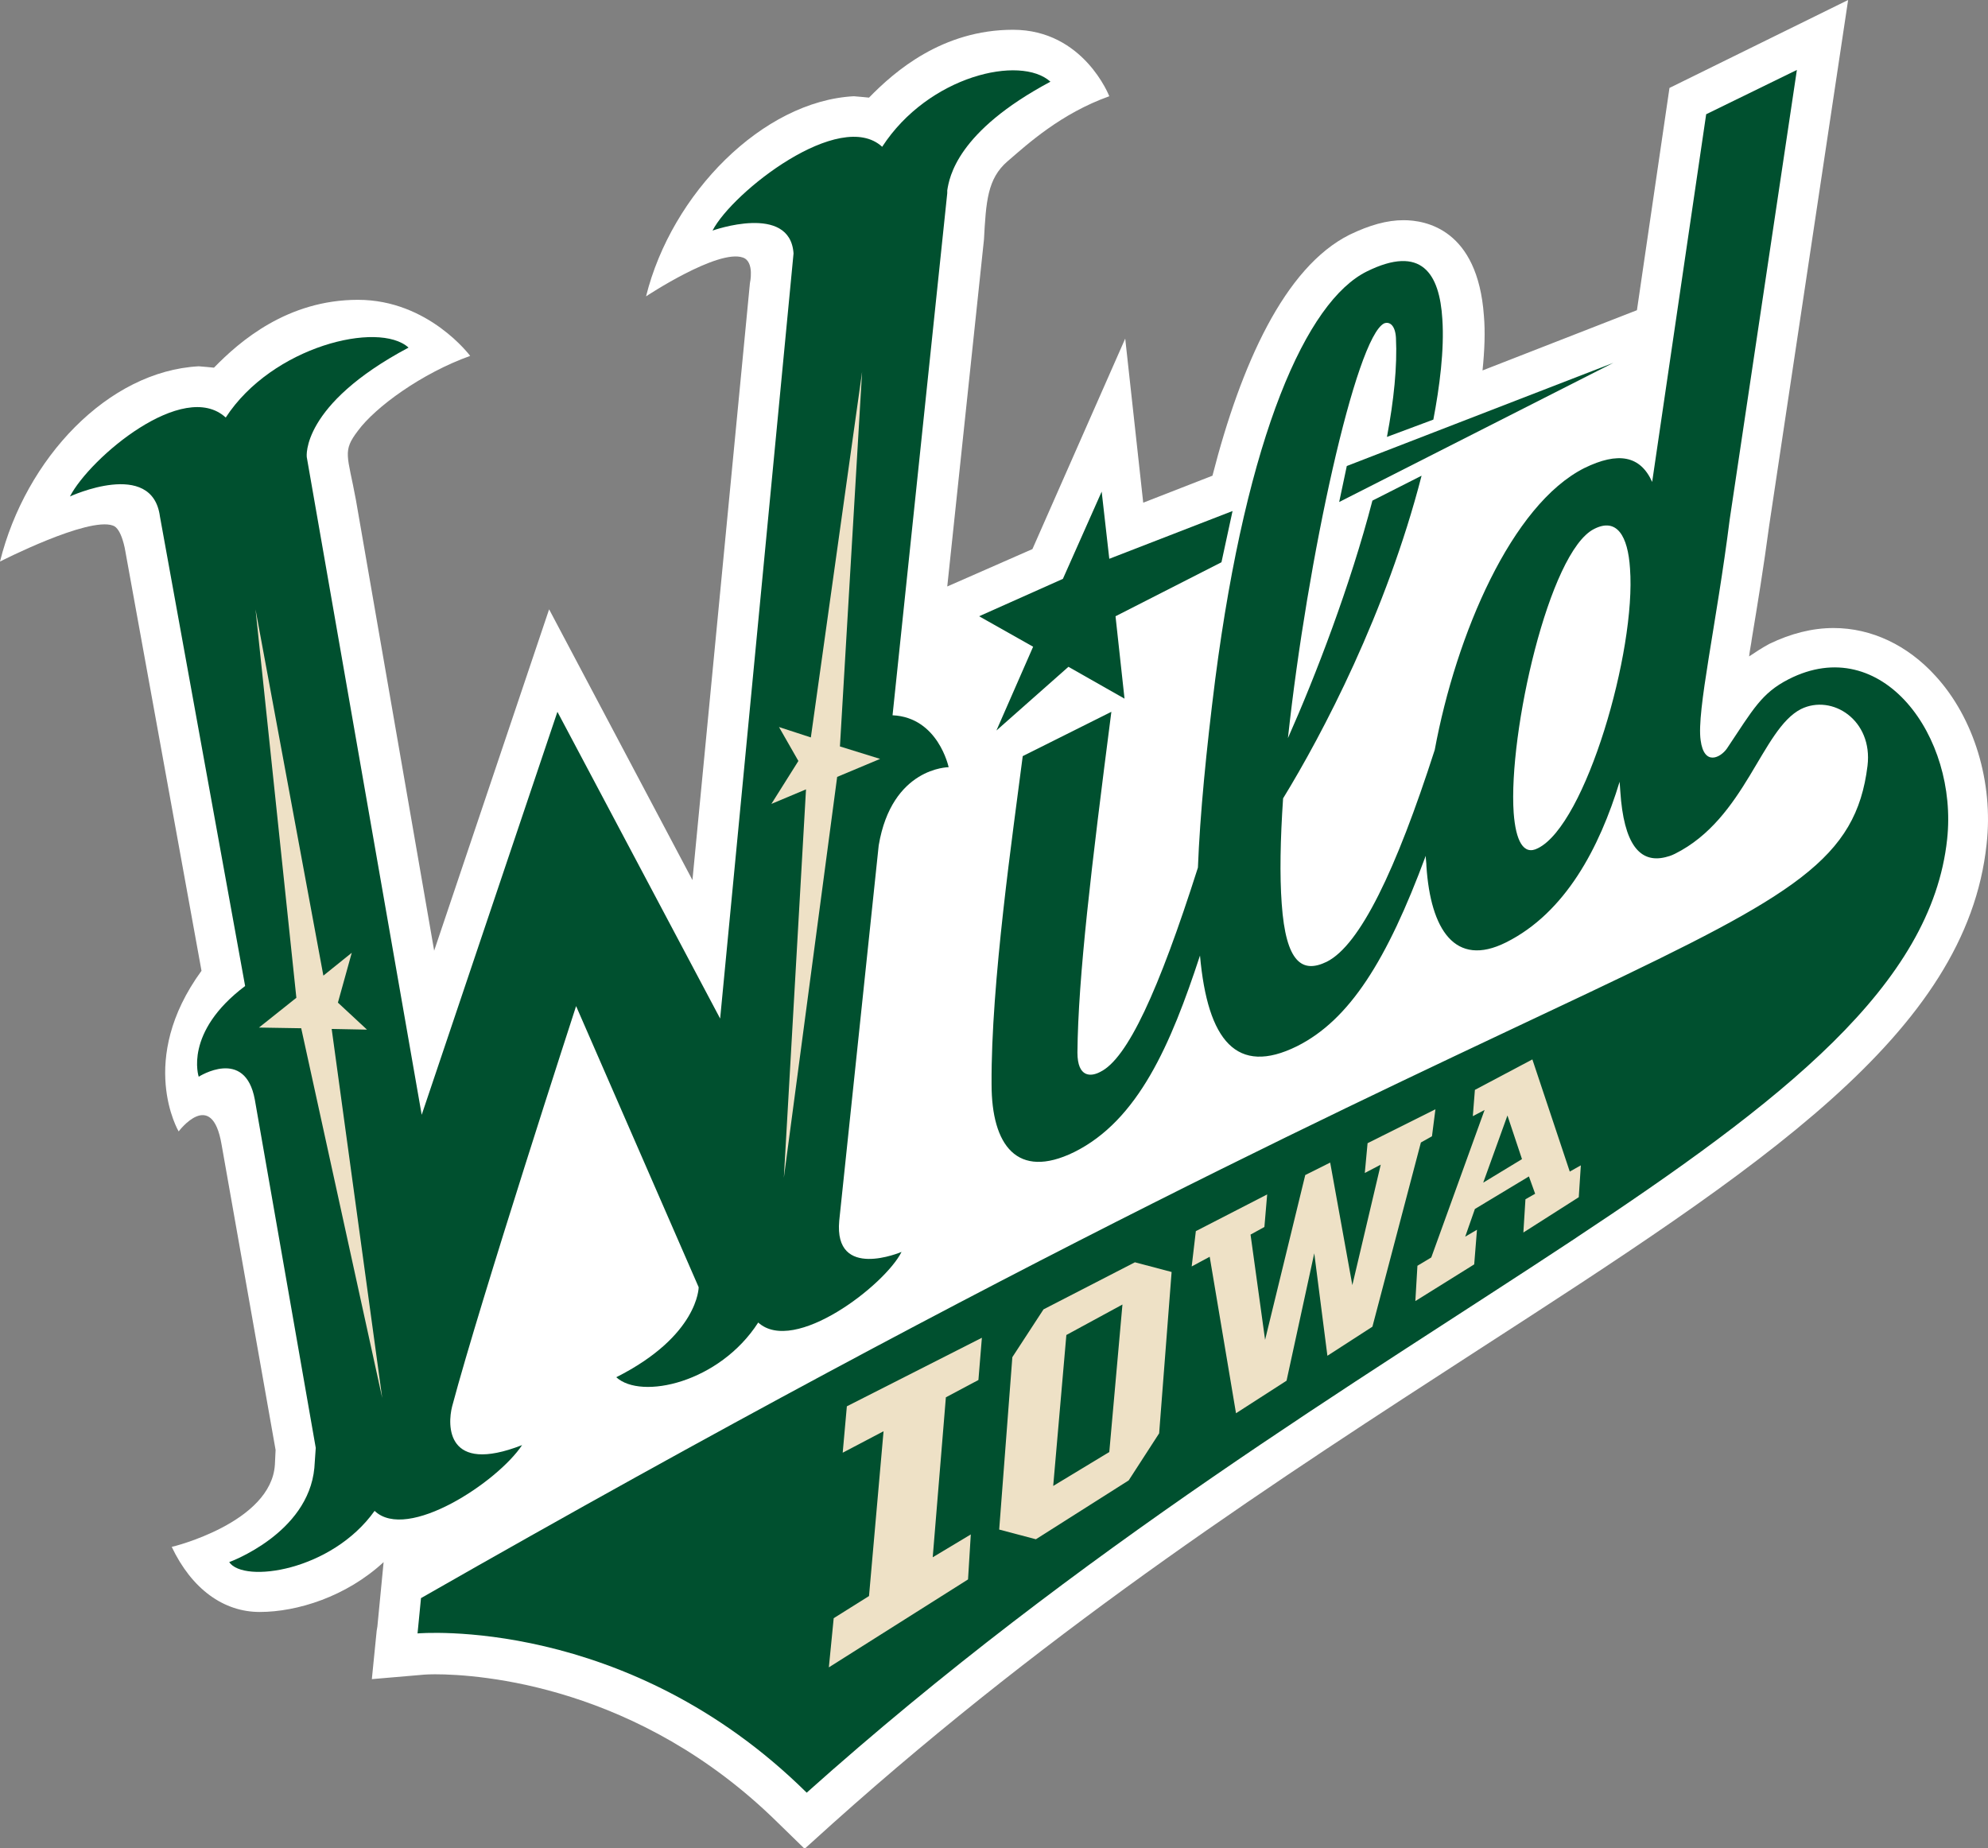
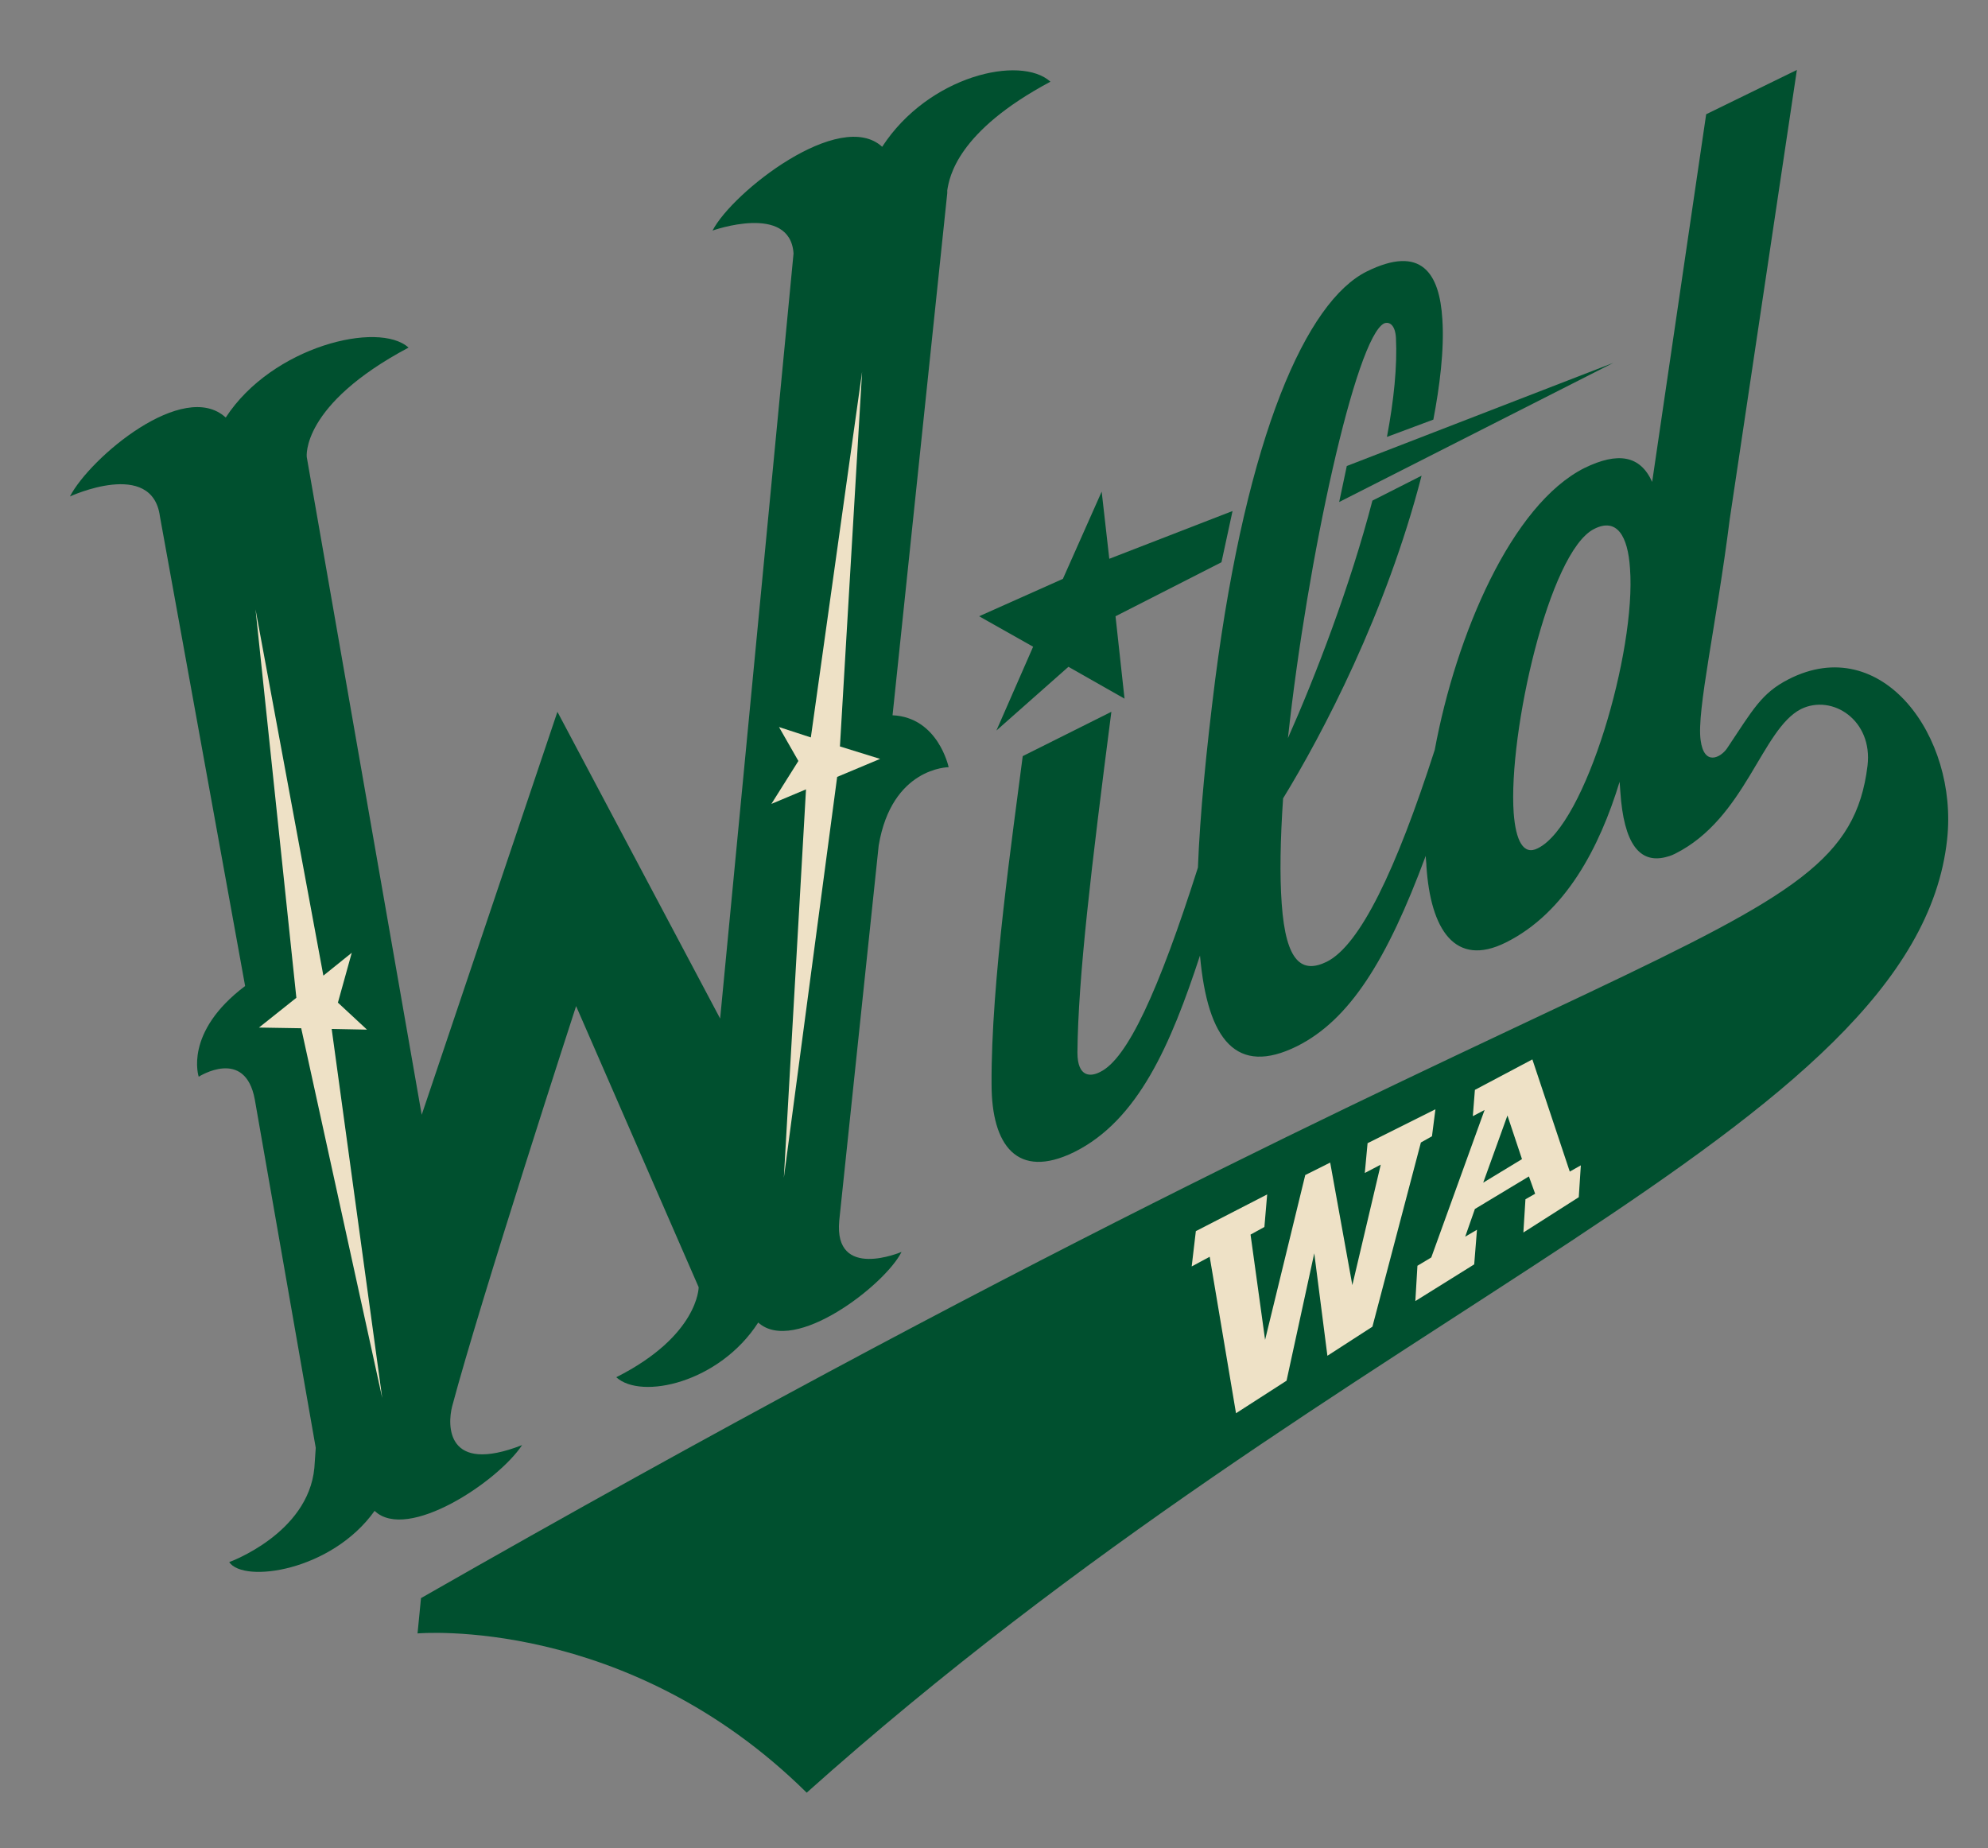
<svg xmlns="http://www.w3.org/2000/svg" version="1.1" id="Layer_1" x="0px" y="0px" width="287.1px" height="266.9px" viewBox="0 0 287.1 266.9" style="enable-background:new 0 0 287.1 266.9;" xml:space="preserve">
  <rect x="0" y="0" width="287.1" height="266.9" fill="#808080" stroke="none" />
  <style type="text/css">

	.st0{fill:#EEE1C6;}
	.st1{fill-rule:evenodd;clip-rule:evenodd;fill:#EEE1C6;}
	.st2{fill:#FFFFFF;}
	.st3{fill:#00502F;}
	.st4{fill-rule:evenodd;clip-rule:evenodd;fill:#00502F;}

</style>
  <g>
-     <path class="st2" d="M286.9,121.9c-2.9,27.4-32.5,46.6-73.5,73.1c-28.4,18.4-60.6,39.2-93.1,68.3l-4.1,3.7l-3.9-3.8   c-20.1-19.8-43-21.4-49.5-21.4c-1.3,0-2.1,0.1-2.1,0.1l-7,0.6l0.7-7l0.1-0.6l0.9-9.3c-5.4,5-12.5,7.2-17.9,7.2   c-5.2,0-9.8-3.3-12.7-9.4c0.1,0,14.4-3.5,14.9-11.9l0.1-2.1l-7.8-44.1c-1.4-8.3-6.2-1.9-6.2-1.9s-6.1-10.3,3.3-23.2L18.1,79.6   c0,0-0.5-3.3-1.8-3.7C12.7,74.6,0,81.1,0,81.1c3.7-14.9,15.6-27.5,28.7-28.2c0.2,0,2.2,0.2,2.2,0.2c3.7-3.8,10.6-9.8,20.8-9.8   c10.2,0,16.2,8.1,16.2,8.1c-7,2.5-13.7,7.4-16.2,10.8c-2.3,3-1.5,3.5-0.3,10l11.3,65.1L79.3,88l20.7,39.1l8.3-86.2   c0,0,0.7-3.1-1-3.7c-3.6-1.3-14,5.6-14,5.6c3.7-14.9,16.9-28.2,30-28.9c0.2,0,2.2,0.2,2.2,0.2c3.7-3.8,10.6-9.8,20.8-9.8   c10.2,0,13.9,9.6,13.9,9.6c-7,2.5-11.8,6.9-14.7,9.4c-2.9,2.5-3.1,5.8-3.4,11.3l-5.3,50.1l12.3-5.4l13.4-30.4l2.6,23.7l10-3.9   c4.1-16,10.4-30.1,19.8-34.8c2.9-1.4,5.4-2.1,7.8-2.1c3.2,0,10.7,1.3,11.6,13.8c0.2,2.3,0.1,5-0.2,7.9l22.3-8.7l4.7-32.1L266.9,0   l-11.4,75.9c-0.8,6-1.7,11.5-2.5,16.3c-0.1,0.8-0.3,1.7-0.4,2.6c0.9-0.6,1.8-1.2,2.9-1.8c3.1-1.5,6.2-2.3,9.3-2.3   c5.5,0,10.7,2.5,14.7,6.9C285.1,103.7,287.9,113,286.9,121.9" />
    <path class="st4" d="M205.3,68.7c-5.1,19.8-14.3,37.3-20,46.6c-0.4,5.9-0.5,11.1-0.2,15.2c0.6,8.6,3,10.1,6.5,8.4   c4.8-2.4,10-13.2,15.6-30.6c3.1-16.7,11.1-35.4,21.6-40.7c4.9-2.4,8.1-1.8,9.8,2l7.8-53.1l13.1-6.4l-9.7,64.9   c-1.9,15.1-4.8,27.7-4.2,31.9c0.5,3.8,2.9,2.5,3.8,1.2c3.8-5.7,5-8,8.9-10c13.5-6.9,24.5,8.3,22.9,23.1   c-4.5,42.1-85.3,66.7-164.7,137.7c-26-25.7-56.2-23-56.2-23l0.5-5.1c173.9-99.4,205.6-93.4,208.9-120.2c0.8-6.6-5.1-10.4-9.6-8.2   c-5.7,2.9-8,15.8-18.2,20.9c-0.6,0.3-1,0.4-1.4,0.5c-3.7,0.9-6-1.9-6.5-9.5l-0.1-1.4c-2.9,9.5-7.8,18.9-16.4,23.2   c-7.4,3.7-10.9-1.9-11.5-11c0-0.5-0.1-1-0.1-1.5c-5.6,15.1-11,23.7-18.6,27.5c-8.7,4.3-12.9-0.8-14-13.1   c-4.2,12.8-8.9,23.8-18.2,28.4c-8.2,4-11.9-1-11.9-9.8c-0.1-14.6,3.1-36.4,4.5-47.4l12.8-6.4c-2.9,22.5-4.8,38.3-4.9,49.2   c0,3.7,2,3.5,3.3,2.8c3.9-1.9,8.4-11.6,14.1-29.5c0.3-7.7,1.2-16.9,2.5-27.2c4.6-35.4,13.2-54.6,21.9-58.9   c7.9-3.9,10.5,0.3,10.9,6.9c0.3,4.4-0.4,9.8-1.3,14.5l-6.7,2.5c1-5.3,1.5-10.2,1.3-14.3c-0.1-1.8-0.9-2.4-1.7-2.1   c-4.1,2-11.1,34-13.9,59.9c4-9,9-22,12.2-34.3L205.3,68.7z M218.6,117.4c0.3,4,1.4,6.2,3.5,5.1c6.9-3.4,14.2-28.5,13.3-40.4   c-0.3-4.7-1.9-7.4-5.2-5.7C223.7,79.7,217.8,105.9,218.6,117.4" />
    <polygon class="st4" points="178,73.8 160.2,80.7 159.1,71 153.5,83.6 141.4,89 149.2,93.4 143.9,105.5 154.3,96.3 162.4,100.9    161.1,89 176.4,81.2  " />
    <polygon class="st4" points="193.4,72.5 233,52.4 194.5,67.3  " />
    <path class="st1" d="M214.2,170.8l5.6-3.4l-2.1-6.3L214.2,170.8z M221.3,153l5.4,16.2l1.6-0.9l-0.3,4.6l-8,5.1l0.3-4.8l1.4-0.8   l-0.9-2.5l-7.8,4.7l-1.4,4l1.7-1l-0.4,5l-8.5,5.3l0.3-5.1l2-1.2l7.7-21.3l-1.7,0.9l0.3-3.8L221.3,153z" />
-     <polygon class="st0" points="141.3,199.3 136.6,201.8 134.7,224.9 140.2,221.6 139.8,228.1 119.7,240.8 120.4,233.7 125.5,230.5    127.6,206.7 121.7,209.8 122.3,203.1 141.8,193.2  " />
    <polygon class="st0" points="206.8,164.1 205.2,165 198.2,191.6 191.7,195.8 189.8,181 185.8,199.4 178.5,204.1 174.7,181.5    172.1,182.9 172.7,177.8 183,172.5 182.6,177.2 180.6,178.3 182.7,193.5 188.5,169.7 192.1,167.9 195.3,185.6 199.4,168.2    197.1,169.4 197.5,165.1 207.3,160.2  " />
-     <path class="st1" d="M163.9,182.3l5.3,1.4l-1.8,23.3l-4.4,6.8l-13.4,8.5l-5.3-1.4l1.9-24.9l4.5-6.9L163.9,182.3z M152.1,214.6   l8.1-4.9l1.9-21.3l-8.1,4.4L152.1,214.6z" />
    <path class="st3" d="M151.7,11.8c-4.3-3.9-17.6-0.9-24.3,9.4c-6.1-5.6-21.6,6.5-24.5,12.1c0,0,11.2-4,11.7,3.3l-10.6,110.5   l-23.5-44.3l-19.6,58.2L44.3,66h0c0,0-0.9-7.5,14.7-15.8c-4.3-3.9-19.7-0.2-26.4,10.1c-6.1-5.6-19.6,5.8-22.5,11.4   c0,0,11.9-5.5,13,2.9l12.3,67.8c-8.9,6.7-6.7,13.1-6.7,13.1s6.7-4.3,8.1,3.3l8.8,50.3l-0.2,2.9c-0.9,9.5-12.3,13.6-12.3,13.6   c2.1,3.1,14.8,1.3,21-7.4c4.7,4.5,17.8-4.2,21.3-9.5c-11,4.3-10.8-2.9-10.1-5.6c4.1-15.4,17.9-57.8,17.9-57.8l17.7,40.6   c0,0,0,7-11.9,13c3.6,3.3,14.9,0.8,20.5-7.9c5.2,4.7,18.3-5.4,20.7-10.2c0,0-9.8,4.2-9-4.5l5.7-54.2c1.9-11.3,10.1-11.3,10.1-11.3   s-1.5-7.2-8.1-7.5l7.9-75.4l0,0c0,0,0-0.1,0-0.3l0-0.1h0C137.1,25.6,138.2,19,151.7,11.8" />
    <polygon class="st0" points="55.2,201.9 47.9,148.6 53,148.7 48.8,144.8 50.8,137.6 46.7,140.9 36.9,88 42.8,144.1 37.4,148.4    43.5,148.5  " />
    <polygon class="st0" points="116.4,114 113.2,170.1 120.9,112.2 127.1,109.6 121.3,107.8 124.5,53.7 117.1,106.5 112.5,105    115.3,109.9 111.4,116.1  " />
  </g>
</svg>